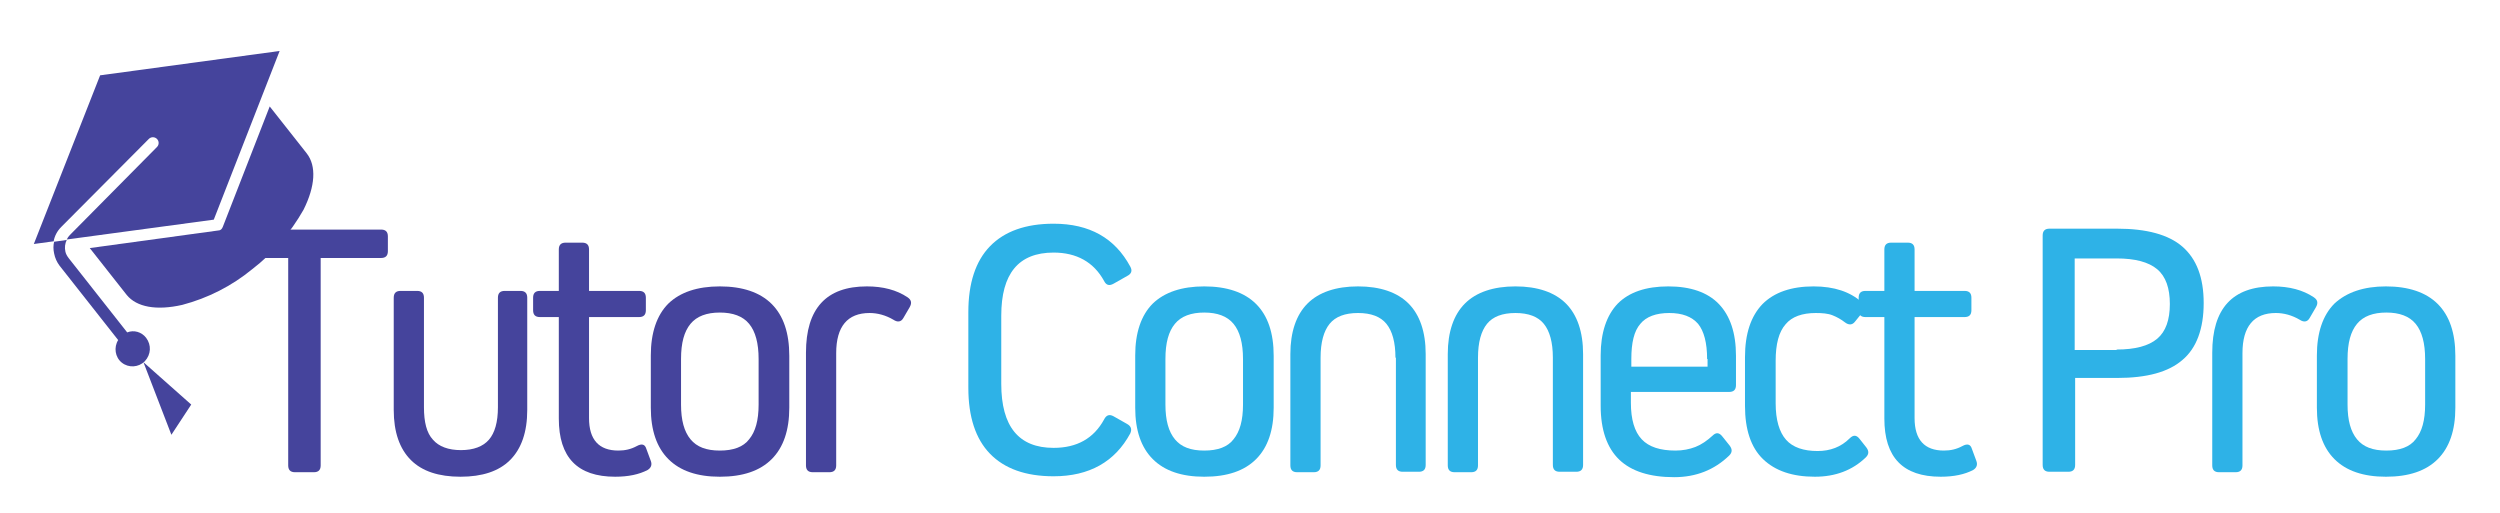
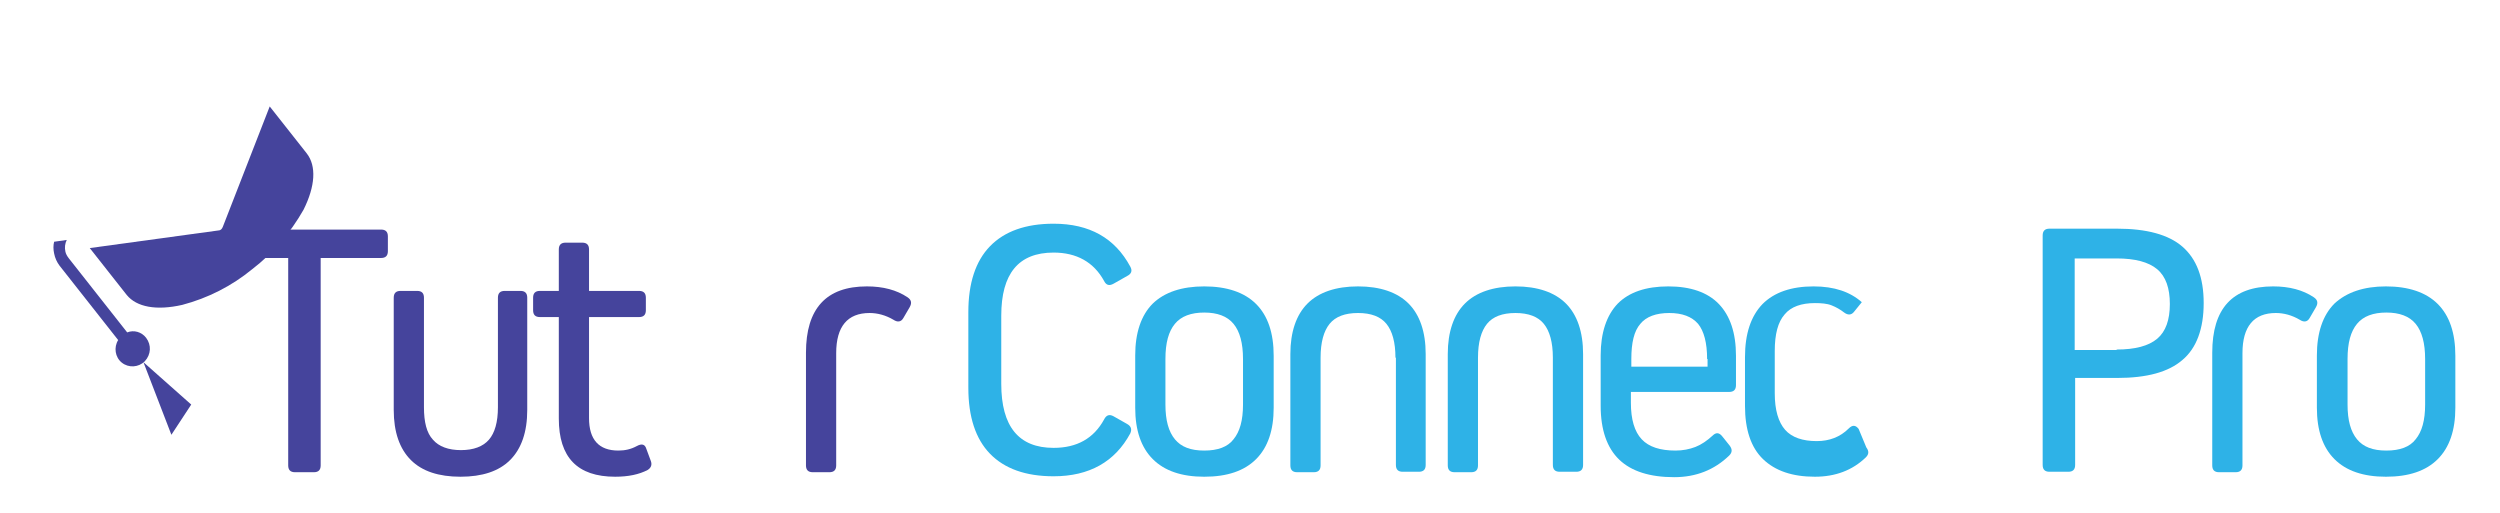
<svg xmlns="http://www.w3.org/2000/svg" version="1.1" id="Layer_1" x="0px" y="0px" viewBox="0 0 554.3 113.8" style="enable-background:new 0 0 554.3 113.8;" xml:space="preserve">
  <style type="text/css">
	.st0{fill:#45449C;}
	.st1{fill:#2EB2E7;}
</style>
  <path id="XMLID_8_" class="st0" d="M71.1,103.2c0,1-0.5,1.5-1.5,1.5h-4.2c-1,0-1.5-0.5-1.5-1.5v-46H50.6c-1,0-1.5-0.5-1.5-1.5v-3.3  c0-1,0.5-1.5,1.5-1.5h33.9c1,0,1.5,0.5,1.5,1.5v3.3c0,1-0.5,1.5-1.5,1.5H71.1V103.2z" />
  <path id="XMLID_10_" class="st0" d="M116.9,90.9c0,4.9-1.3,8.6-3.8,11.1c-2.5,2.5-6.2,3.7-11,3.7c-4.8,0-8.5-1.2-11-3.7  c-2.5-2.5-3.8-6.2-3.8-11.1V66c0-1,0.5-1.5,1.5-1.5h3.7c1,0,1.5,0.5,1.5,1.5v24.3c0,3.3,0.6,5.7,2,7.2c1.3,1.5,3.4,2.3,6.2,2.3  c2.8,0,4.9-0.8,6.2-2.3c1.3-1.5,2-3.9,2-7.2V66c0-1,0.5-1.5,1.5-1.5h3.5c1,0,1.5,0.5,1.5,1.5V90.9z" />
  <path id="XMLID_12_" class="st0" d="M144.3,102.2c0.3,0.8,0.1,1.5-0.7,2c-1.9,1-4.3,1.5-7.2,1.5c-8.4,0-12.5-4.3-12.5-12.9V70.3  h-4.2c-1,0-1.5-0.5-1.5-1.5V66c0-1,0.5-1.5,1.5-1.5h4.2v-9.2c0-1,0.5-1.5,1.5-1.5h3.7c1,0,1.5,0.5,1.5,1.5v9.2h11.1  c1,0,1.5,0.5,1.5,1.5v2.8c0,1-0.5,1.5-1.5,1.5h-11.1v22.4c0,4.8,2.2,7.2,6.5,7.2c1.5,0,2.8-0.3,4.1-1c1.1-0.6,1.8-0.4,2.1,0.6  L144.3,102.2z" />
-   <path id="XMLID_14_" class="st0" d="M159.6,63.5c5,0,8.9,1.3,11.5,3.9c2.6,2.6,3.9,6.4,3.9,11.5v11.5c0,5-1.3,8.8-3.9,11.4  c-2.6,2.6-6.4,3.9-11.5,3.9c-5,0-8.8-1.3-11.4-3.9c-2.6-2.6-3.9-6.4-3.9-11.4V78.8c0-5,1.3-8.9,3.9-11.5  C150.8,64.8,154.6,63.5,159.6,63.5z M168.2,79.6c0-3.5-0.7-6.1-2.1-7.8c-1.4-1.7-3.6-2.5-6.5-2.5c-2.9,0-5.1,0.8-6.5,2.5  c-1.4,1.7-2.1,4.2-2.1,7.8v10.1c0,3.5,0.7,6,2.1,7.7c1.4,1.7,3.5,2.5,6.5,2.5c3,0,5.2-0.8,6.5-2.5c1.4-1.7,2.1-4.2,2.1-7.7V79.6z" />
  <path id="XMLID_17_" class="st0" d="M178.7,78.2c0-9.8,4.5-14.7,13.5-14.7c3.6,0,6.6,0.8,9,2.4c0.9,0.6,1,1.3,0.5,2.2l-1.4,2.4  c-0.5,0.9-1.3,1-2.2,0.4c-1.7-1-3.5-1.5-5.3-1.5c-4.9,0-7.4,3-7.4,8.9v24.9c0,1-0.5,1.5-1.5,1.5h-3.7c-1,0-1.5-0.5-1.5-1.5V78.2z" />
  <path id="XMLID_19_" class="st1" d="M233.6,99.3c5.2,0,8.9-2.1,11.2-6.3c0.5-1,1.2-1.2,2.1-0.7l3,1.7c0.9,0.5,1.1,1.2,0.7,2.1  c-3.4,6.3-9.1,9.5-17,9.5c-6.2,0-10.9-1.7-14.1-5c-3.2-3.3-4.8-8.2-4.8-14.6V69.2c0-6.4,1.6-11.3,4.8-14.6c3.2-3.3,7.9-5,14.1-5  c8,0,13.6,3.2,17,9.5c0.5,0.9,0.3,1.6-0.7,2.1l-3,1.7c-0.9,0.5-1.6,0.4-2.1-0.6c-2.3-4.2-6.1-6.3-11.2-6.3c-7.8,0-11.6,4.7-11.6,14  v15.1C222,94.6,225.9,99.3,233.6,99.3z" />
  <path id="XMLID_21_" class="st1" d="M267,63.5c5,0,8.9,1.3,11.5,3.9c2.6,2.6,3.9,6.4,3.9,11.5v11.5c0,5-1.3,8.8-3.9,11.4  c-2.6,2.6-6.4,3.9-11.5,3.9c-5,0-8.8-1.3-11.4-3.9c-2.6-2.6-3.9-6.4-3.9-11.4V78.8c0-5,1.3-8.9,3.9-11.5  C258.2,64.8,262,63.5,267,63.5z M275.6,79.6c0-3.5-0.7-6.1-2.1-7.8c-1.4-1.7-3.6-2.5-6.5-2.5c-2.9,0-5.1,0.8-6.5,2.5  c-1.4,1.7-2.1,4.2-2.1,7.8v10.1c0,3.5,0.7,6,2.1,7.7c1.4,1.7,3.5,2.5,6.5,2.5c3,0,5.2-0.8,6.5-2.5c1.4-1.7,2.1-4.2,2.1-7.7V79.6z" />
  <path id="XMLID_24_" class="st1" d="M309.4,79.3c0-3.4-0.7-5.9-2-7.5c-1.3-1.6-3.4-2.4-6.3-2.4c-2.9,0-5,0.8-6.3,2.4  c-1.3,1.6-2,4.1-2,7.5v23.9c0,1-0.5,1.5-1.5,1.5h-3.7c-1,0-1.5-0.5-1.5-1.5V78.5c0-4.9,1.3-8.7,3.8-11.2c2.5-2.5,6.3-3.8,11.2-3.8  s8.7,1.3,11.2,3.8c2.5,2.5,3.8,6.3,3.8,11.2v24.6c0,1-0.5,1.5-1.5,1.5H311c-1,0-1.5-0.5-1.5-1.5V79.3z" />
  <path id="XMLID_26_" class="st1" d="M344.3,79.3c0-3.4-0.7-5.9-2-7.5c-1.3-1.6-3.4-2.4-6.3-2.4c-2.9,0-5,0.8-6.3,2.4  c-1.3,1.6-2,4.1-2,7.5v23.9c0,1-0.5,1.5-1.5,1.5h-3.7c-1,0-1.5-0.5-1.5-1.5V78.5c0-4.9,1.3-8.7,3.8-11.2c2.5-2.5,6.3-3.8,11.2-3.8  s8.7,1.3,11.2,3.8c2.5,2.5,3.8,6.3,3.8,11.2v24.6c0,1-0.5,1.5-1.5,1.5h-3.7c-1,0-1.5-0.5-1.5-1.5V79.3z" />
  <path id="XMLID_28_" class="st1" d="M369.9,63.5c4.9,0,8.7,1.3,11.2,3.9c2.5,2.6,3.8,6.4,3.8,11.5v6.5c0,1-0.5,1.5-1.5,1.5h-21.8  v2.4c0,3.7,0.8,6.4,2.4,8.1c1.6,1.7,4.1,2.5,7.5,2.5c1.6,0,3.1-0.3,4.4-0.8c1.3-0.5,2.6-1.4,3.8-2.5c0.8-0.8,1.5-0.7,2.2,0.2l1.6,2  c0.6,0.8,0.6,1.5-0.1,2.2c-3.3,3.2-7.4,4.8-12.2,4.8c-5.4,0-9.5-1.3-12.2-3.9c-2.7-2.6-4.1-6.6-4.1-11.9V78.8c0-5,1.3-8.9,3.8-11.5  C361.2,64.8,364.9,63.5,369.9,63.5z M378.5,79.6c0-3.6-0.7-6.2-2-7.8c-1.4-1.6-3.5-2.4-6.4-2.4c-2.9,0-5.1,0.8-6.4,2.4  c-1.4,1.6-2,4.2-2,7.8v1.7h16.9V79.6z" />
-   <path id="XMLID_31_" class="st1" d="M413.8,99.2c0.6,0.8,0.6,1.5-0.1,2.2c-3,2.9-6.8,4.3-11.3,4.3c-5,0-8.8-1.3-11.5-3.9  c-2.7-2.6-4-6.6-4-11.8V79.2c0-5.2,1.3-9.1,3.9-11.8c2.6-2.6,6.4-3.9,11.3-3.9c4.6,0,8.1,1.2,10.7,3.5c0.8,0.7,0.8,1.4,0.2,2.2  l-1.7,2.1c-0.6,0.8-1.4,0.8-2.2,0.2c-0.9-0.7-1.8-1.2-2.8-1.6c-1-0.4-2.3-0.5-3.7-0.5c-3,0-5.3,0.8-6.7,2.5  c-1.5,1.7-2.2,4.4-2.2,8.1v9.4c0,3.7,0.8,6.4,2.3,8.1c1.5,1.7,3.9,2.5,7,2.5c2.8,0,5.2-0.9,7.1-2.8c0.8-0.8,1.5-0.8,2.2,0.1  L413.8,99.2z" />
-   <path id="XMLID_33_" class="st1" d="M438.2,102.2c0.3,0.8,0.1,1.5-0.7,2c-1.9,1-4.3,1.5-7.2,1.5c-8.4,0-12.5-4.3-12.5-12.9V70.3  h-4.2c-1,0-1.5-0.5-1.5-1.5V66c0-1,0.5-1.5,1.5-1.5h4.2v-9.2c0-1,0.5-1.5,1.5-1.5h3.7c1,0,1.5,0.5,1.5,1.5v9.2h11.1  c1,0,1.5,0.5,1.5,1.5v2.8c0,1-0.5,1.5-1.5,1.5h-11.1v22.4c0,4.8,2.2,7.2,6.5,7.2c1.5,0,2.8-0.3,4.1-1c1.1-0.6,1.8-0.4,2.1,0.6  L438.2,102.2z" />
+   <path id="XMLID_31_" class="st1" d="M413.8,99.2c0.6,0.8,0.6,1.5-0.1,2.2c-3,2.9-6.8,4.3-11.3,4.3c-5,0-8.8-1.3-11.5-3.9  c-2.7-2.6-4-6.6-4-11.8V79.2c0-5.2,1.3-9.1,3.9-11.8c2.6-2.6,6.4-3.9,11.3-3.9c4.6,0,8.1,1.2,10.7,3.5l-1.7,2.1c-0.6,0.8-1.4,0.8-2.2,0.2c-0.9-0.7-1.8-1.2-2.8-1.6c-1-0.4-2.3-0.5-3.7-0.5c-3,0-5.3,0.8-6.7,2.5  c-1.5,1.7-2.2,4.4-2.2,8.1v9.4c0,3.7,0.8,6.4,2.3,8.1c1.5,1.7,3.9,2.5,7,2.5c2.8,0,5.2-0.9,7.1-2.8c0.8-0.8,1.5-0.8,2.2,0.1  L413.8,99.2z" />
  <path id="XMLID_35_" class="st1" d="M469.4,50.7c6.5,0,11.4,1.3,14.5,4c3.1,2.7,4.7,6.8,4.7,12.5c0,5.7-1.6,10-4.7,12.6  c-3.1,2.7-7.9,4-14.5,4h-9.3v19.3c0,1-0.5,1.5-1.5,1.5h-4.2c-1,0-1.5-0.5-1.5-1.5V52.2c0-1,0.5-1.5,1.5-1.5H469.4z M469.3,77.5  c4.1,0,7.1-0.8,9-2.4c1.9-1.6,2.8-4.2,2.8-7.7c0-3.5-0.9-6.1-2.8-7.7c-1.9-1.6-4.9-2.4-9-2.4h-9.3v20.3H469.3z" />
  <path id="XMLID_38_" class="st1" d="M490.5,78.2c0-9.8,4.5-14.7,13.5-14.7c3.6,0,6.6,0.8,9,2.4c0.9,0.6,1,1.3,0.5,2.2l-1.4,2.4  c-0.5,0.9-1.3,1-2.2,0.4c-1.7-1-3.5-1.5-5.3-1.5c-4.9,0-7.4,3-7.4,8.9v24.9c0,1-0.5,1.5-1.5,1.5H492c-1,0-1.5-0.5-1.5-1.5V78.2z" />
  <path id="XMLID_40_" class="st1" d="M529,63.5c5,0,8.9,1.3,11.5,3.9c2.6,2.6,3.9,6.4,3.9,11.5v11.5c0,5-1.3,8.8-3.9,11.4  c-2.6,2.6-6.4,3.9-11.5,3.9c-5,0-8.8-1.3-11.4-3.9c-2.6-2.6-3.9-6.4-3.9-11.4V78.8c0-5,1.3-8.9,3.9-11.5  C520.3,64.8,524.1,63.5,529,63.5z M537.7,79.6c0-3.5-0.7-6.1-2.1-7.8c-1.4-1.7-3.6-2.5-6.5-2.5c-2.9,0-5.1,0.8-6.5,2.5  c-1.4,1.7-2.1,4.2-2.1,7.8v10.1c0,3.5,0.7,6,2.1,7.7c1.4,1.7,3.5,2.5,6.5,2.5c3,0,5.2-0.8,6.5-2.5c1.4-1.7,2.1-4.2,2.1-7.7V79.6z" />
  <g id="XMLID_1_">
-     <path id="XMLID_5_" class="st0" d="M7.5,54.1l4.4-0.6c0.2-1.2,0.8-2.3,1.7-3.2L33,30.8c0.5-0.5,1.3-0.5,1.8,0   c0.5,0.5,0.5,1.3,0,1.8L15.5,52.1c-0.3,0.3-0.5,0.6-0.7,1l32.6-4.4l14.6-37.4l-39.8,5.4L7.5,54.1z" />
    <path id="XMLID_4_" class="st0" d="M48.4,51.1L19.9,55l8.2,10.4c2.2,2.7,6.6,3.5,12.3,2.2c5.7-1.5,11-4.2,15.5-7.9   c4.7-3.6,8.5-8.1,11.4-13.2c2.6-5.2,2.9-9.7,0.7-12.5l-8.2-10.4L49.4,50.3C49.2,50.8,48.9,51.1,48.4,51.1z" />
    <path id="XMLID_3_" class="st0" d="M42.4,89.7l-10.6-9.4L38,96.4L42.4,89.7z" />
    <path id="XMLID_2_" class="st0" d="M32.4,74.9c-1-1.3-2.7-1.8-4.2-1.2l-13-16.5c-0.3-0.4-0.6-0.9-0.7-1.4c-0.2-0.9-0.1-1.8,0.3-2.6   l-2.8,0.4c-0.2,0.8-0.2,1.7,0,2.6c0.2,1,0.6,1.9,1.2,2.7l13,16.5c-1,1.6-0.7,3.8,0.8,5c1.5,1.2,3.7,1.1,5.1-0.3   C33.5,78.6,33.6,76.5,32.4,74.9z" />
  </g>
</svg>